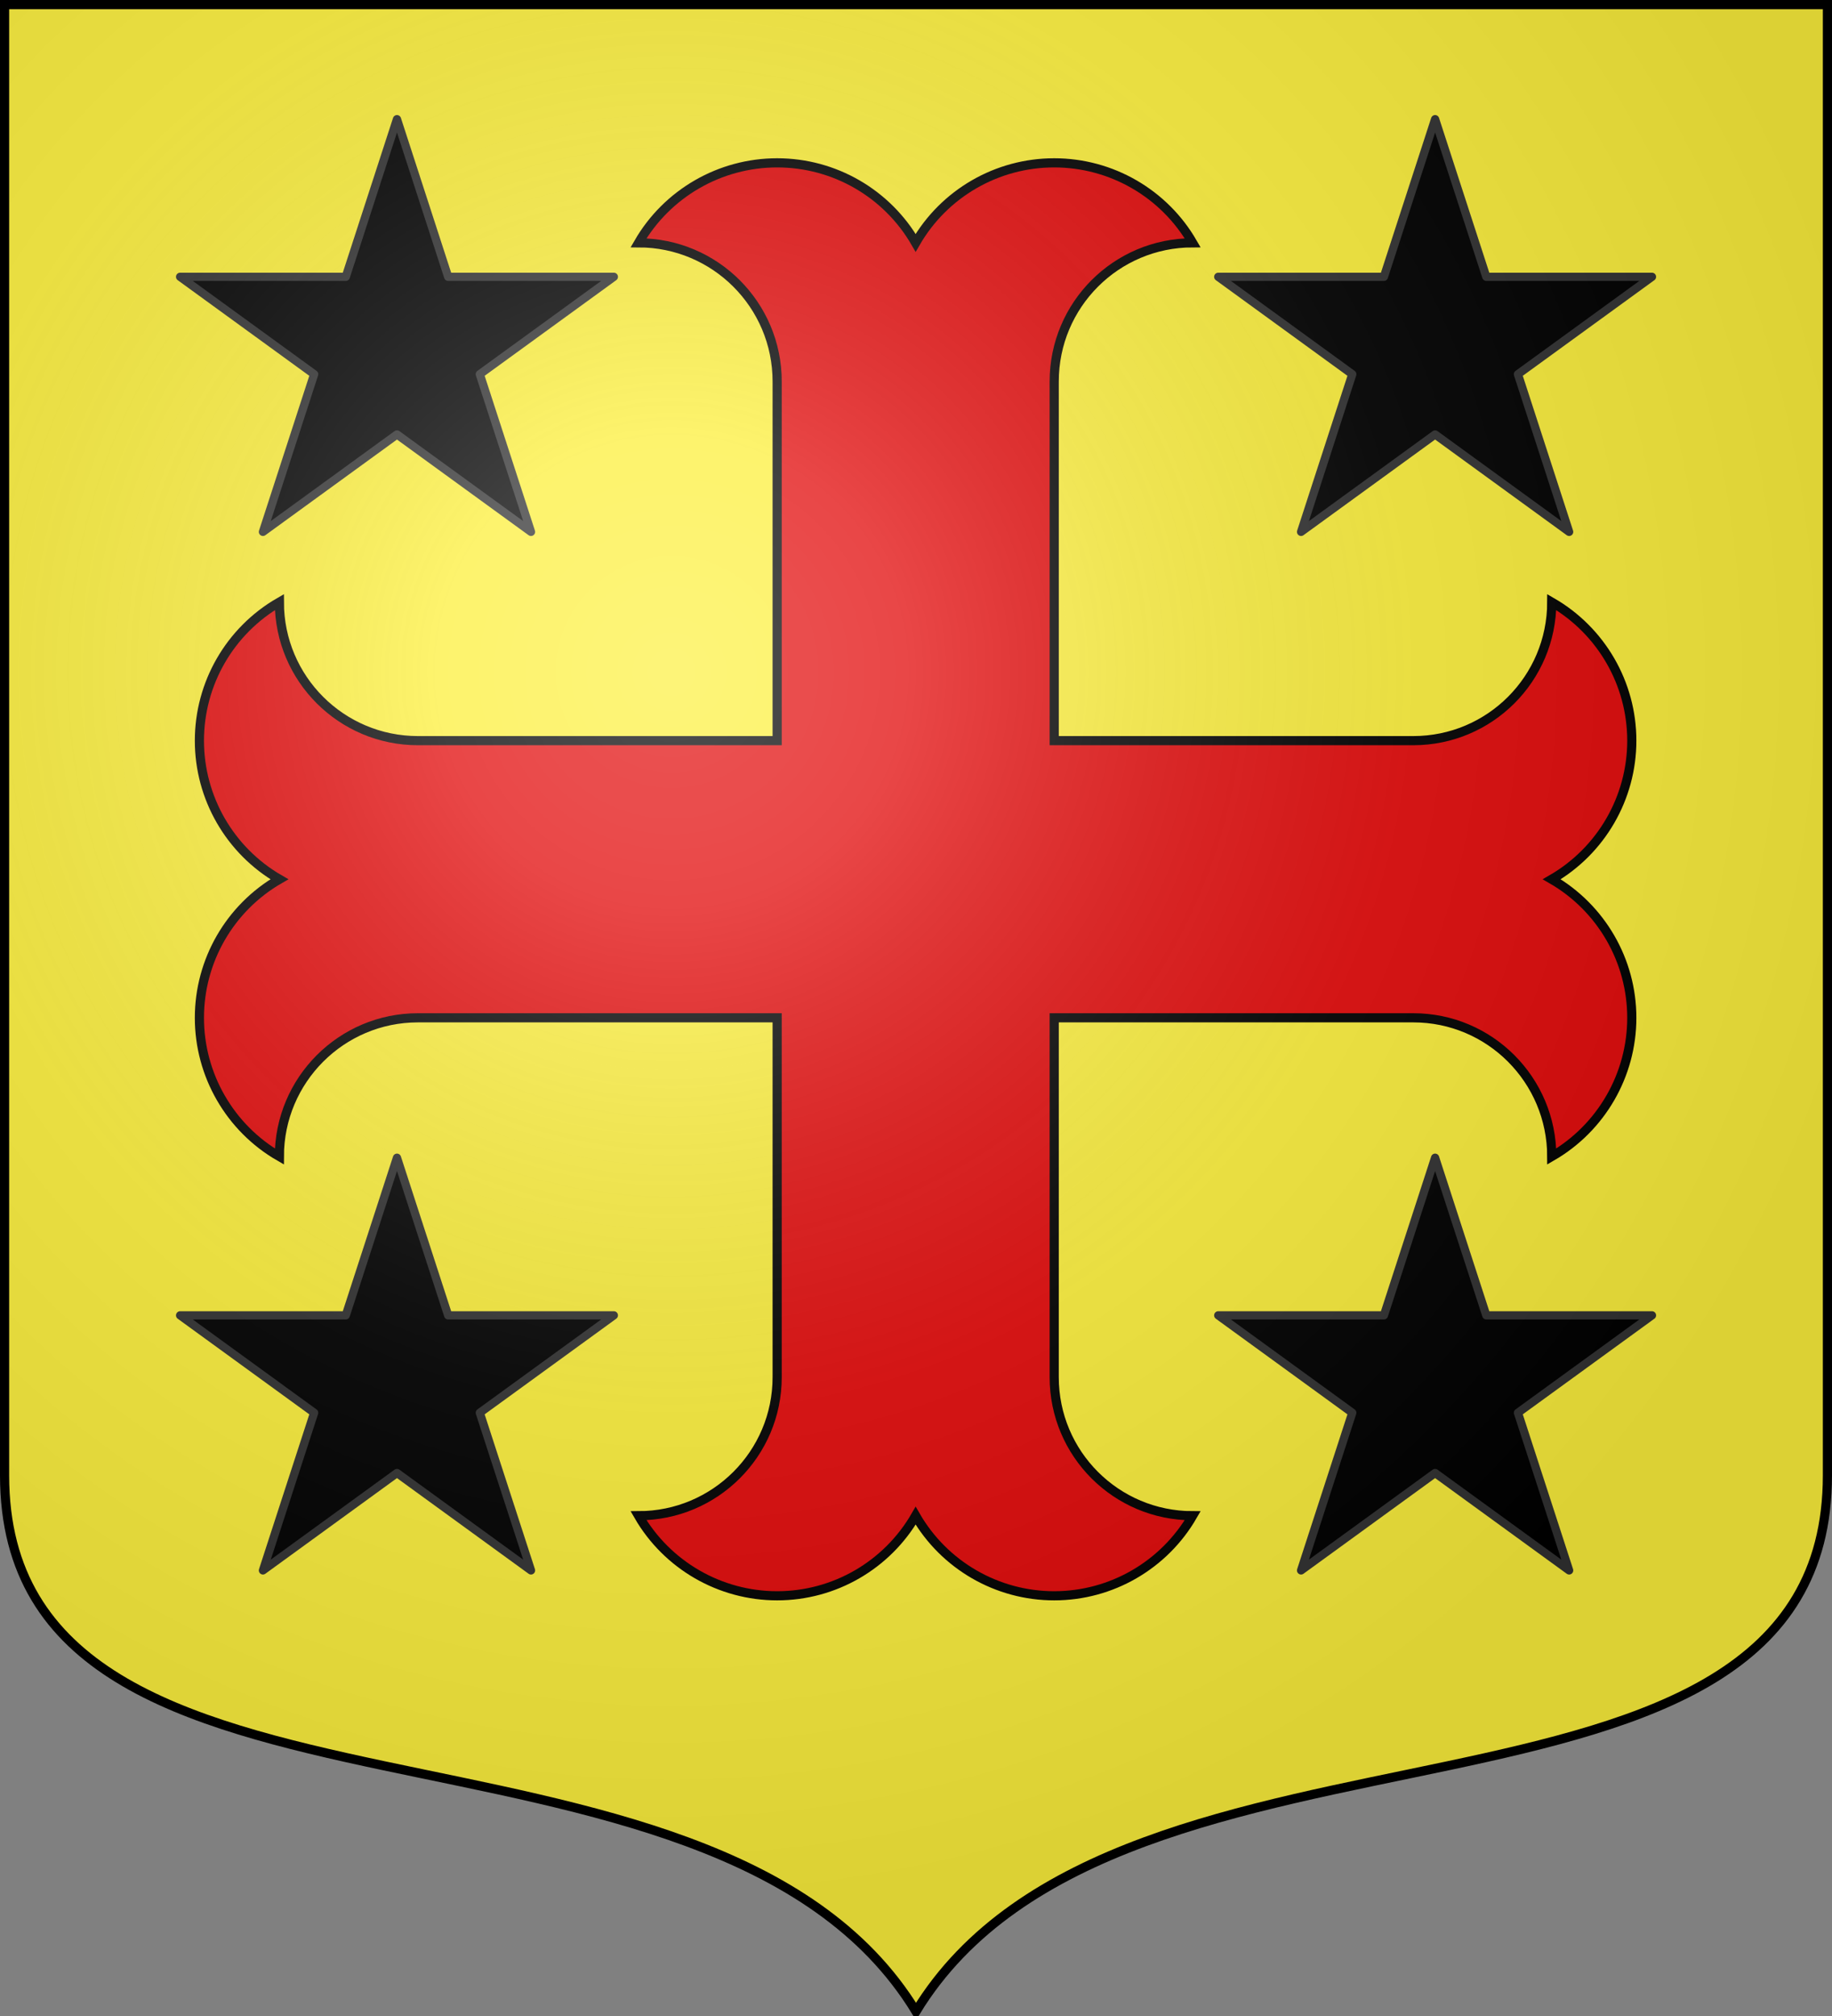
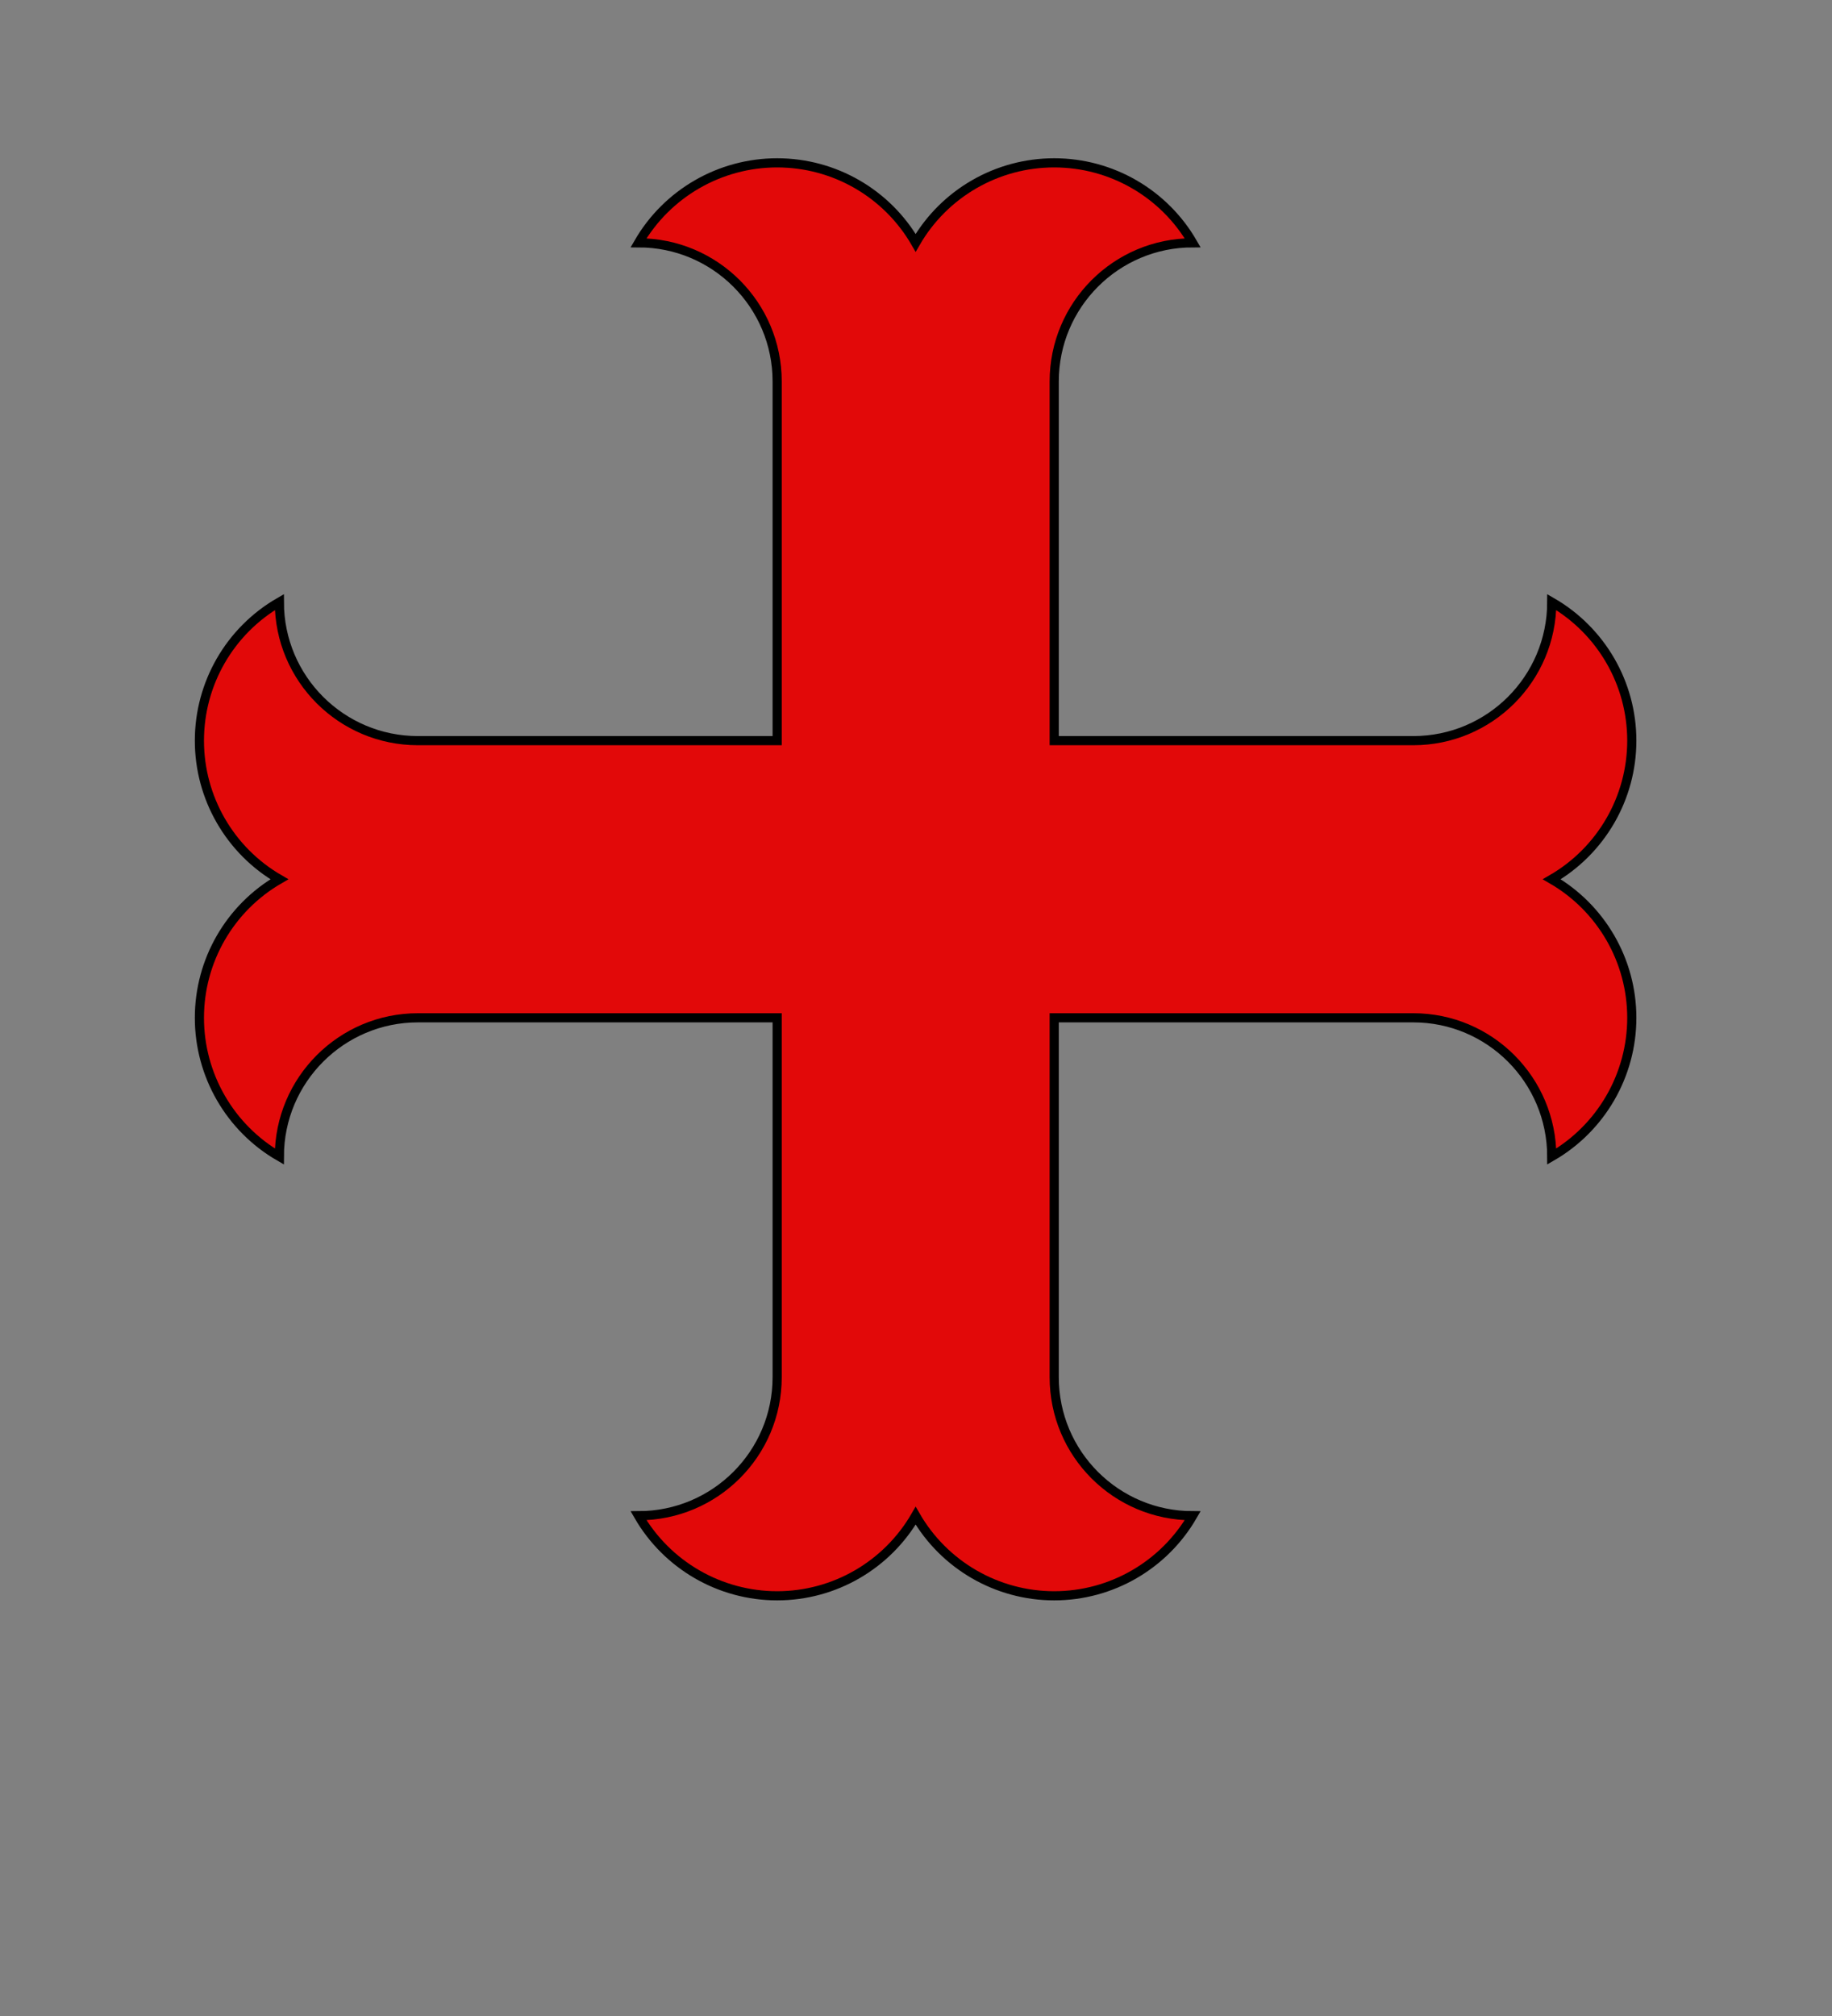
<svg xmlns="http://www.w3.org/2000/svg" xmlns:ns1="http://sodipodi.sourceforge.net/DTD/sodipodi-0.dtd" xmlns:ns2="http://www.inkscape.org/namespaces/inkscape" xmlns:xlink="http://www.w3.org/1999/xlink" width="600" height="660" id="svg2383" ns1:version="0.32" ns2:version="0.46" version="1.0" ns1:docname="Blason_Hamonville-A_54.svg" ns2:output_extension="org.inkscape.output.svg.inkscape">
  <rect width="100%" height="100%" fill="#808080" stroke="none" />
  <defs id="defs2385">
    <clipPath id="shield_cut">
-       <path d="M -298.5,-298.5 L -298.5,183 C -298.5,312.055 -66.86,248.948 0,358.5 C 66.86,248.948 298.5,312.055 298.5,183 L 298.5,-298.5 L -298.5,-298.5 z" id="shield" />
-     </clipPath>
+       </clipPath>
    <radialGradient r="405" cy="-80" cx="-80" gradientUnits="userSpaceOnUse" id="Gradient1">
      <stop id="stop2521" offset="0" style="stop-color:#fff;stop-opacity:0.31" />
      <stop id="stop2523" offset="0.19" style="stop-color:#fff;stop-opacity:0.25" />
      <stop id="stop2525" offset="0.6" style="stop-color:#6b6b6b;stop-opacity:0.125" />
      <stop id="stop2527" offset="1" style="stop-color:#000;stop-opacity:0.125" />
    </radialGradient>
  </defs>
  <ns1:namedview id="base" pagecolor="#ffffff" bordercolor="#666666" borderopacity="1.0" ns2:pageopacity="0.0" ns2:pageshadow="2" ns2:zoom="1.1621212" ns2:cx="300" ns2:cy="330" ns2:document-units="px" ns2:current-layer="layer1" showgrid="false" showborder="true" ns2:showpageshadow="true" ns2:window-width="1280" ns2:window-height="977" ns2:window-x="-4" ns2:window-y="-4" ns2:object-nodes="true" objecttolerance="9" />
  <g ns2:label="Fond écu" ns2:groupmode="layer" id="layer1" transform="translate(0,-392.362)">
    <use id="use2532" xlink:href="#shield" style="fill:#fcef3c" x="0" y="0" width="744.094" height="1052.362" transform="translate(300,692.362)" />
    <g id="layer3" ns2:label="Meubles" transform="translate(300,692.362)" />
    <g id="layer2" ns2:label="Reflet final" transform="translate(300,692.362)" />
    <g id="g2561" ns2:label="Contour final" transform="translate(300,692.362)" />
    <g transform="translate(212.964,-223.728)" id="g3714" style="fill:#000000;stroke:#313131;stroke-opacity:1" />
    <g transform="translate(212.964,-223.728)" ns2:label="Fond d'écu" id="layer9" style="fill:#000000;stroke:#313131;stroke-opacity:1">
      <g id="g2807" ns2:label="Meubles" transform="matrix(2,0,0,2,-732.892,-1853.188)" style="fill:#000000;stroke:#313131;stroke-opacity:1" />
      <g id="g4626" ns2:label="Meubles" transform="matrix(2,0,0,2,1696.976,-413.55)" style="fill:#000000;stroke:#313131;stroke-opacity:1" />
      <g transform="matrix(2,0,0,2,-732.892,-453.188)" ns2:label="Meubles" id="g5271" style="fill:#000000;stroke:#313131;stroke-opacity:1" />
      <g transform="matrix(2,0,0,2,-732.892,-453.188)" ns2:label="Reflet final" id="g5273" style="fill:#000000;stroke:#313131;stroke-opacity:1" />
      <g transform="matrix(2,0,0,2,-732.892,-453.188)" ns2:label="Contour final" id="g5275" style="fill:#000000;stroke:#313131;stroke-opacity:1" />
    </g>
    <g transform="translate(212.964,-223.728)" ns2:label="Reflet final" id="g9185" style="fill:#000000;stroke:#313131;stroke-opacity:1" />
    <g transform="translate(212.964,-223.728)" ns2:label="Contour final" id="g9187" style="fill:#000000;stroke:#313131;stroke-opacity:1" />
    <g transform="translate(700.013,395.43)" ns2:label="Meubles" id="g2721" style="fill:#000000;stroke:#313131;stroke-opacity:1" />
  </g>
  <g ns2:groupmode="layer" id="layer6" ns2:label="Meubles">
-     <path id="rect2477" d="M 130.013,379.015 L 113.246,430.624 L 58.986,430.624 L 102.884,462.513 L 86.116,514.122 L 130.013,482.233 L 173.911,514.122 L 157.143,462.513 L 201.041,430.624 L 146.781,430.624 L 130.013,379.015 z" style="fill:#000000;fill-opacity:1;stroke:#313131;stroke-width:2.7;stroke-linecap:butt;stroke-linejoin:round;stroke-miterlimit:4;stroke-dasharray:none;stroke-opacity:1" />
    <use x="0" y="0" xlink:href="#rect2477" id="use9235" transform="translate(340,-340)" width="600" height="660" />
    <use x="0" y="0" xlink:href="#rect2477" id="use9237" transform="translate(0,-340)" width="600" height="660" />
    <use x="0" y="0" xlink:href="#rect2477" id="use9239" transform="translate(340,0)" width="600" height="660" />
    <g id="g6249" ns2:label="Meubles" style="display:inline;fill:#e20909" transform="translate(-7.4997467e-4,-1.999)">
      <g id="g2831" transform="matrix(0.902,0,0,0.902,65.308,55.308)" style="fill:#e20909;stroke:#000000;stroke-width:3.324;stroke-miterlimit:4;stroke-dasharray:none;stroke-opacity:1">
        <g transform="translate(-39.938,-28.688)" style="fill:#e20909;stroke:#000000;stroke-width:3.324;stroke-miterlimit:4;stroke-dasharray:none;stroke-opacity:1;display:inline" ns2:label="Fond écu" id="g2833" />
        <g transform="translate(-39.938,-28.688)" style="fill:#e20909;stroke:#000000;stroke-width:3.324;stroke-miterlimit:4;stroke-dasharray:none;stroke-opacity:1;display:inline" ns2:label="Meubles" id="g2835">
          <path id="path7267" d="M 249.719,28.688 C 228.968,28.687 209.751,39.748 199.375,57.719 C 227.155,57.719 249.719,80.251 249.719,108.031 L 249.719,238.406 L 119.281,238.406 C 91.501,238.406 68.969,215.905 68.969,188.125 C 50.998,198.501 39.938,217.654 39.938,238.406 C 39.937,259.157 50.998,278.342 68.969,288.719 C 50.998,299.095 39.938,318.247 39.938,339 C 39.937,359.75 50.998,378.967 68.969,389.344 C 68.969,361.564 91.501,339 119.281,339 L 249.719,339 L 249.719,469.438 C 249.719,497.218 227.155,519.719 199.375,519.719 C 209.751,537.69 228.968,548.781 249.719,548.781 C 270.471,548.781 289.624,537.69 300,519.719 C 310.376,537.69 329.562,548.781 350.312,548.781 C 371.065,548.781 390.217,537.69 400.594,519.719 C 372.814,519.719 350.312,497.218 350.312,469.438 L 350.312,339 L 480.688,339 C 508.468,339 530.969,361.564 530.969,389.344 C 548.94,378.967 560.031,359.75 560.031,339 C 560.031,318.247 548.94,299.095 530.969,288.719 C 548.94,278.342 560.031,259.157 560.031,238.406 C 560.031,217.654 548.94,198.501 530.969,188.125 C 530.969,215.905 508.468,238.406 480.688,238.406 L 350.312,238.406 L 350.312,108.031 C 350.312,80.251 372.814,57.719 400.594,57.719 C 390.217,39.748 371.065,28.688 350.312,28.688 C 329.562,28.687 310.376,39.748 300,57.719 C 289.624,39.748 270.471,28.688 249.719,28.688 z" style="fill:#e20909;stroke:#000000;stroke-width:3.324;stroke-miterlimit:4;stroke-dasharray:none;stroke-opacity:1" />
        </g>
        <g transform="translate(-39.938,-28.688)" style="fill:#e20909;stroke:#000000;stroke-width:3.324;stroke-miterlimit:4;stroke-dasharray:none;stroke-opacity:1;display:inline" ns2:label="Reflet final" id="g2838" />
        <g transform="translate(-39.938,-28.688)" style="fill:#e20909;stroke:#000000;stroke-width:3.324;stroke-miterlimit:4;stroke-dasharray:none;stroke-opacity:1;display:inline" ns2:label="Contour final" id="g2840" />
      </g>
    </g>
  </g>
  <g ns2:groupmode="layer" id="layer7" ns2:label="Reflet final" ns1:insensitive="true">
    <use transform="translate(300,300)" id="use2536" xlink:href="#shield" style="fill:url(#Gradient1)" x="0" y="0" width="744.094" height="1052.362" />
  </g>
  <g ns2:groupmode="layer" id="layer5" ns2:label="Contour final" ns1:insensitive="true">
    <use transform="translate(300,300)" id="use2539" style="fill:none;stroke:#000000;stroke-width:3" xlink:href="#shield" x="0" y="0" width="744.094" height="1052.362" />
  </g>
</svg>